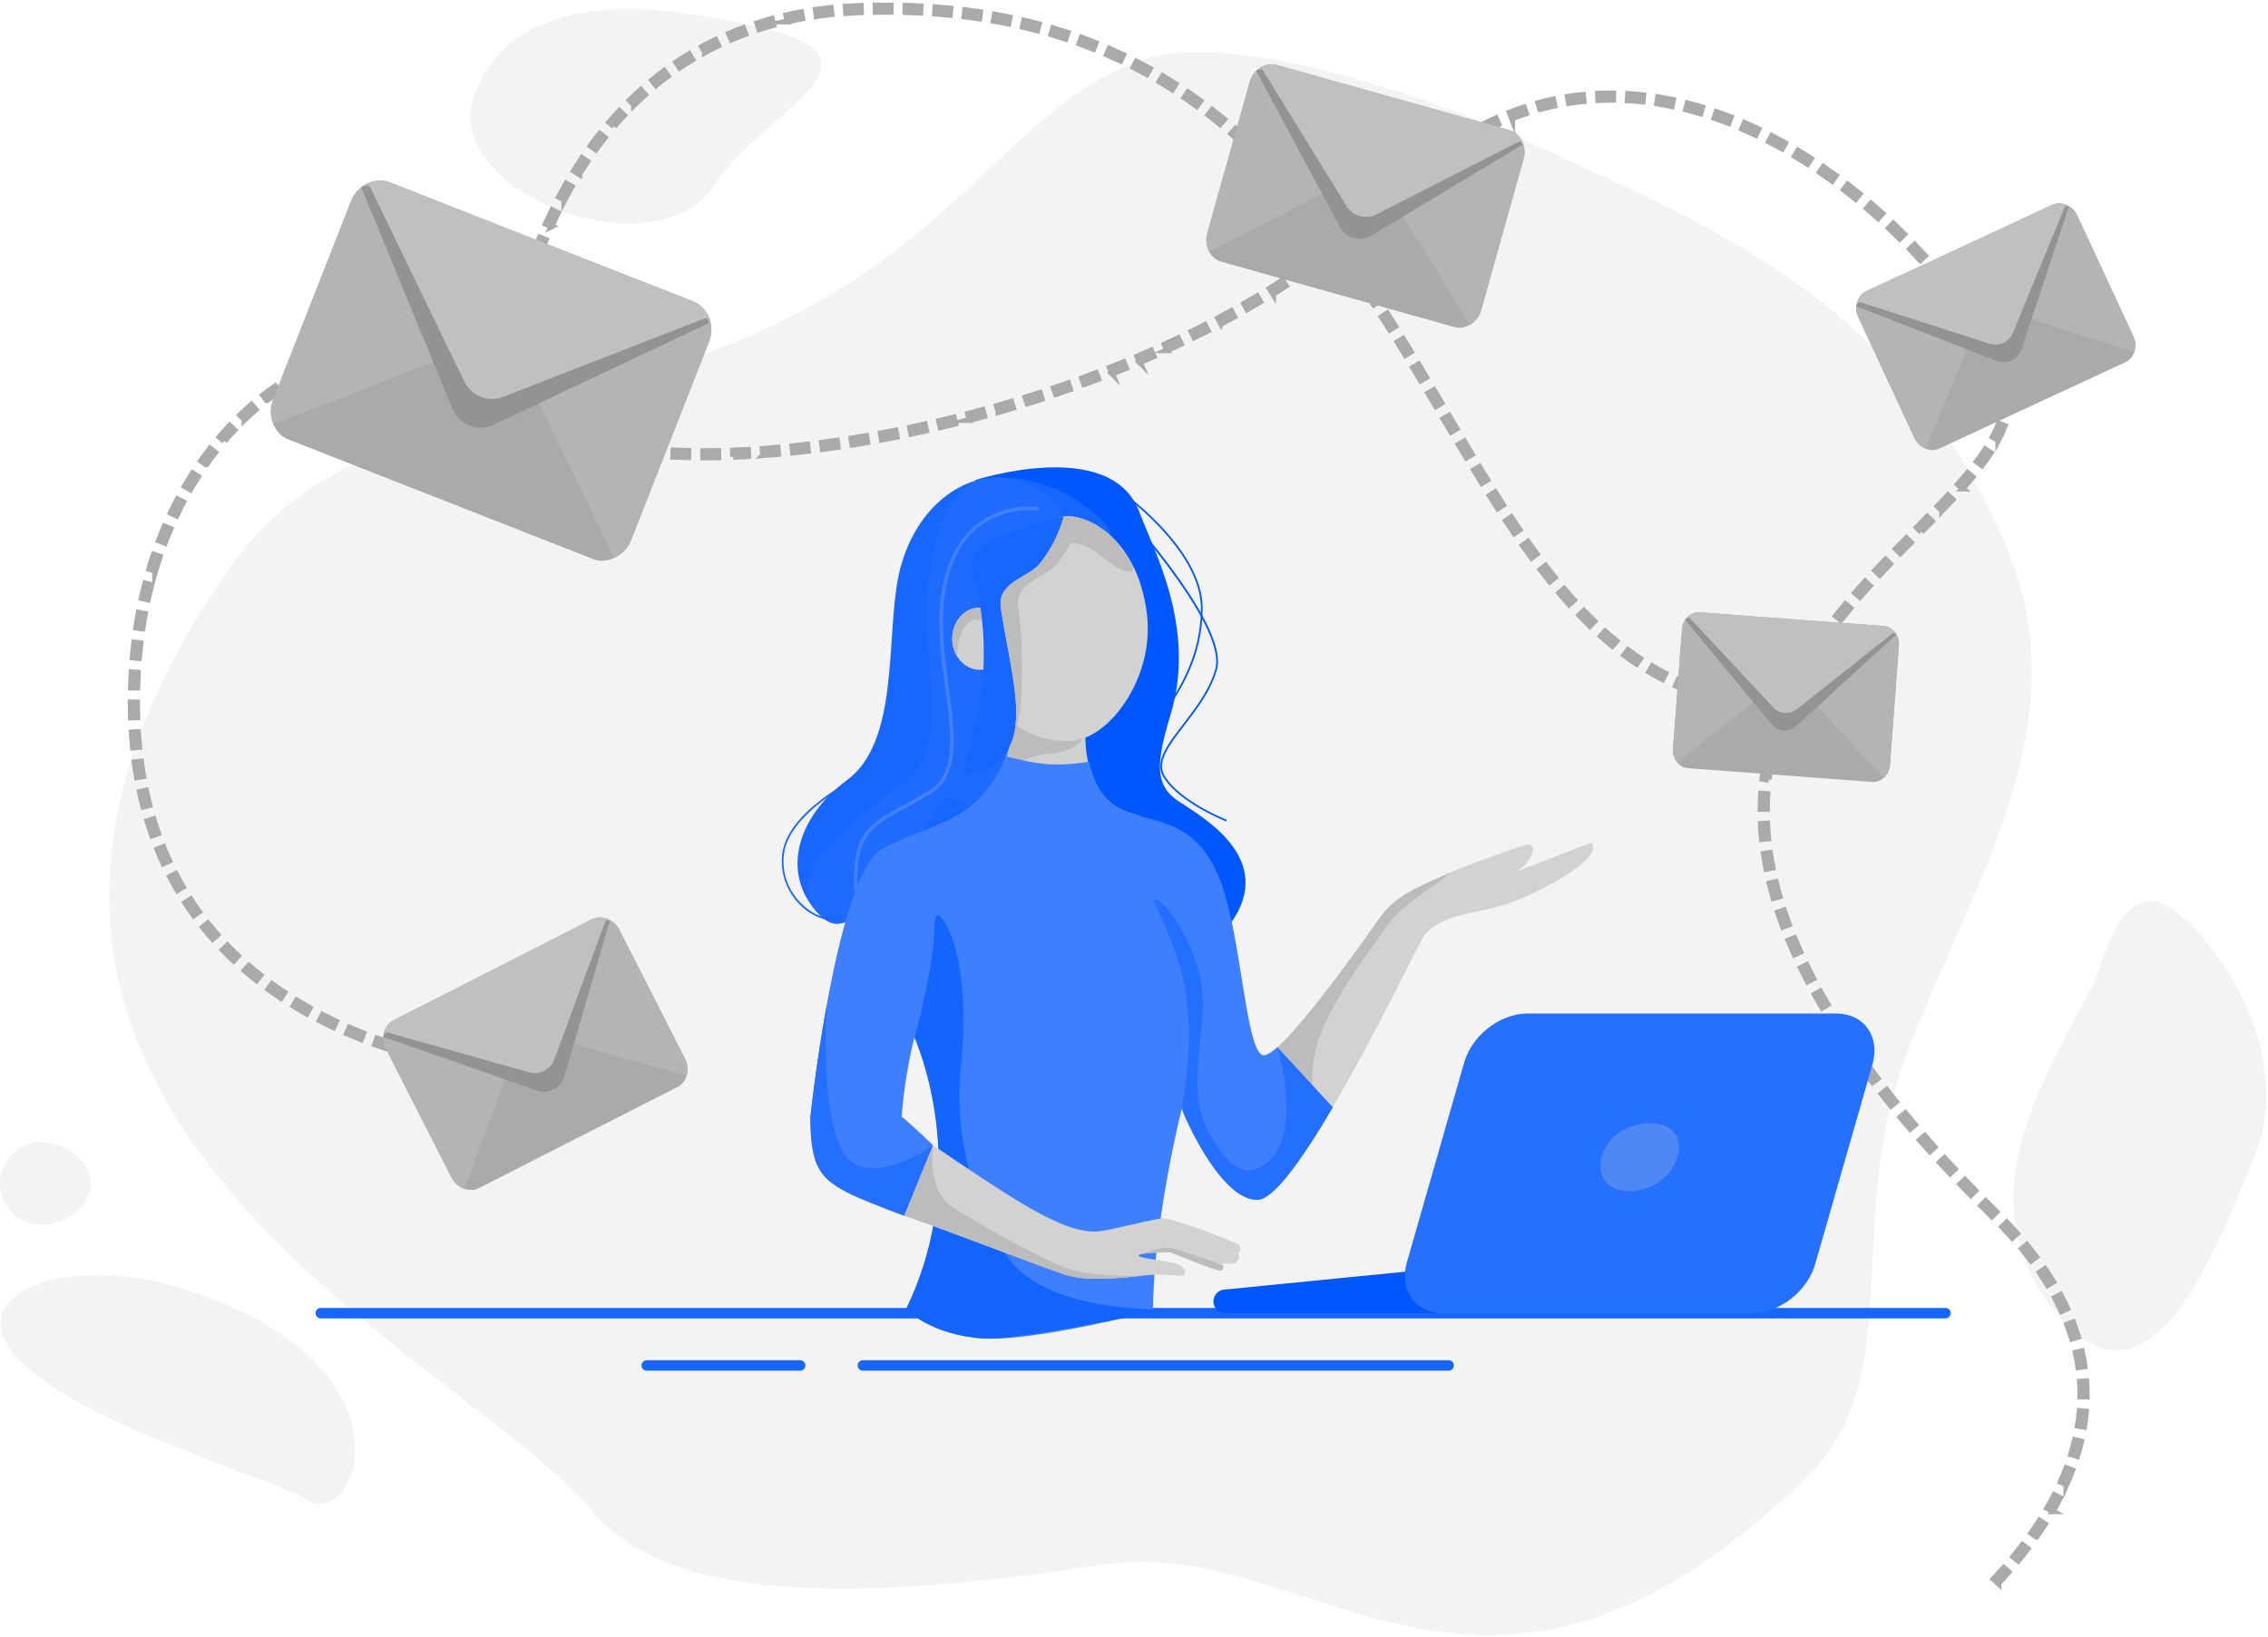
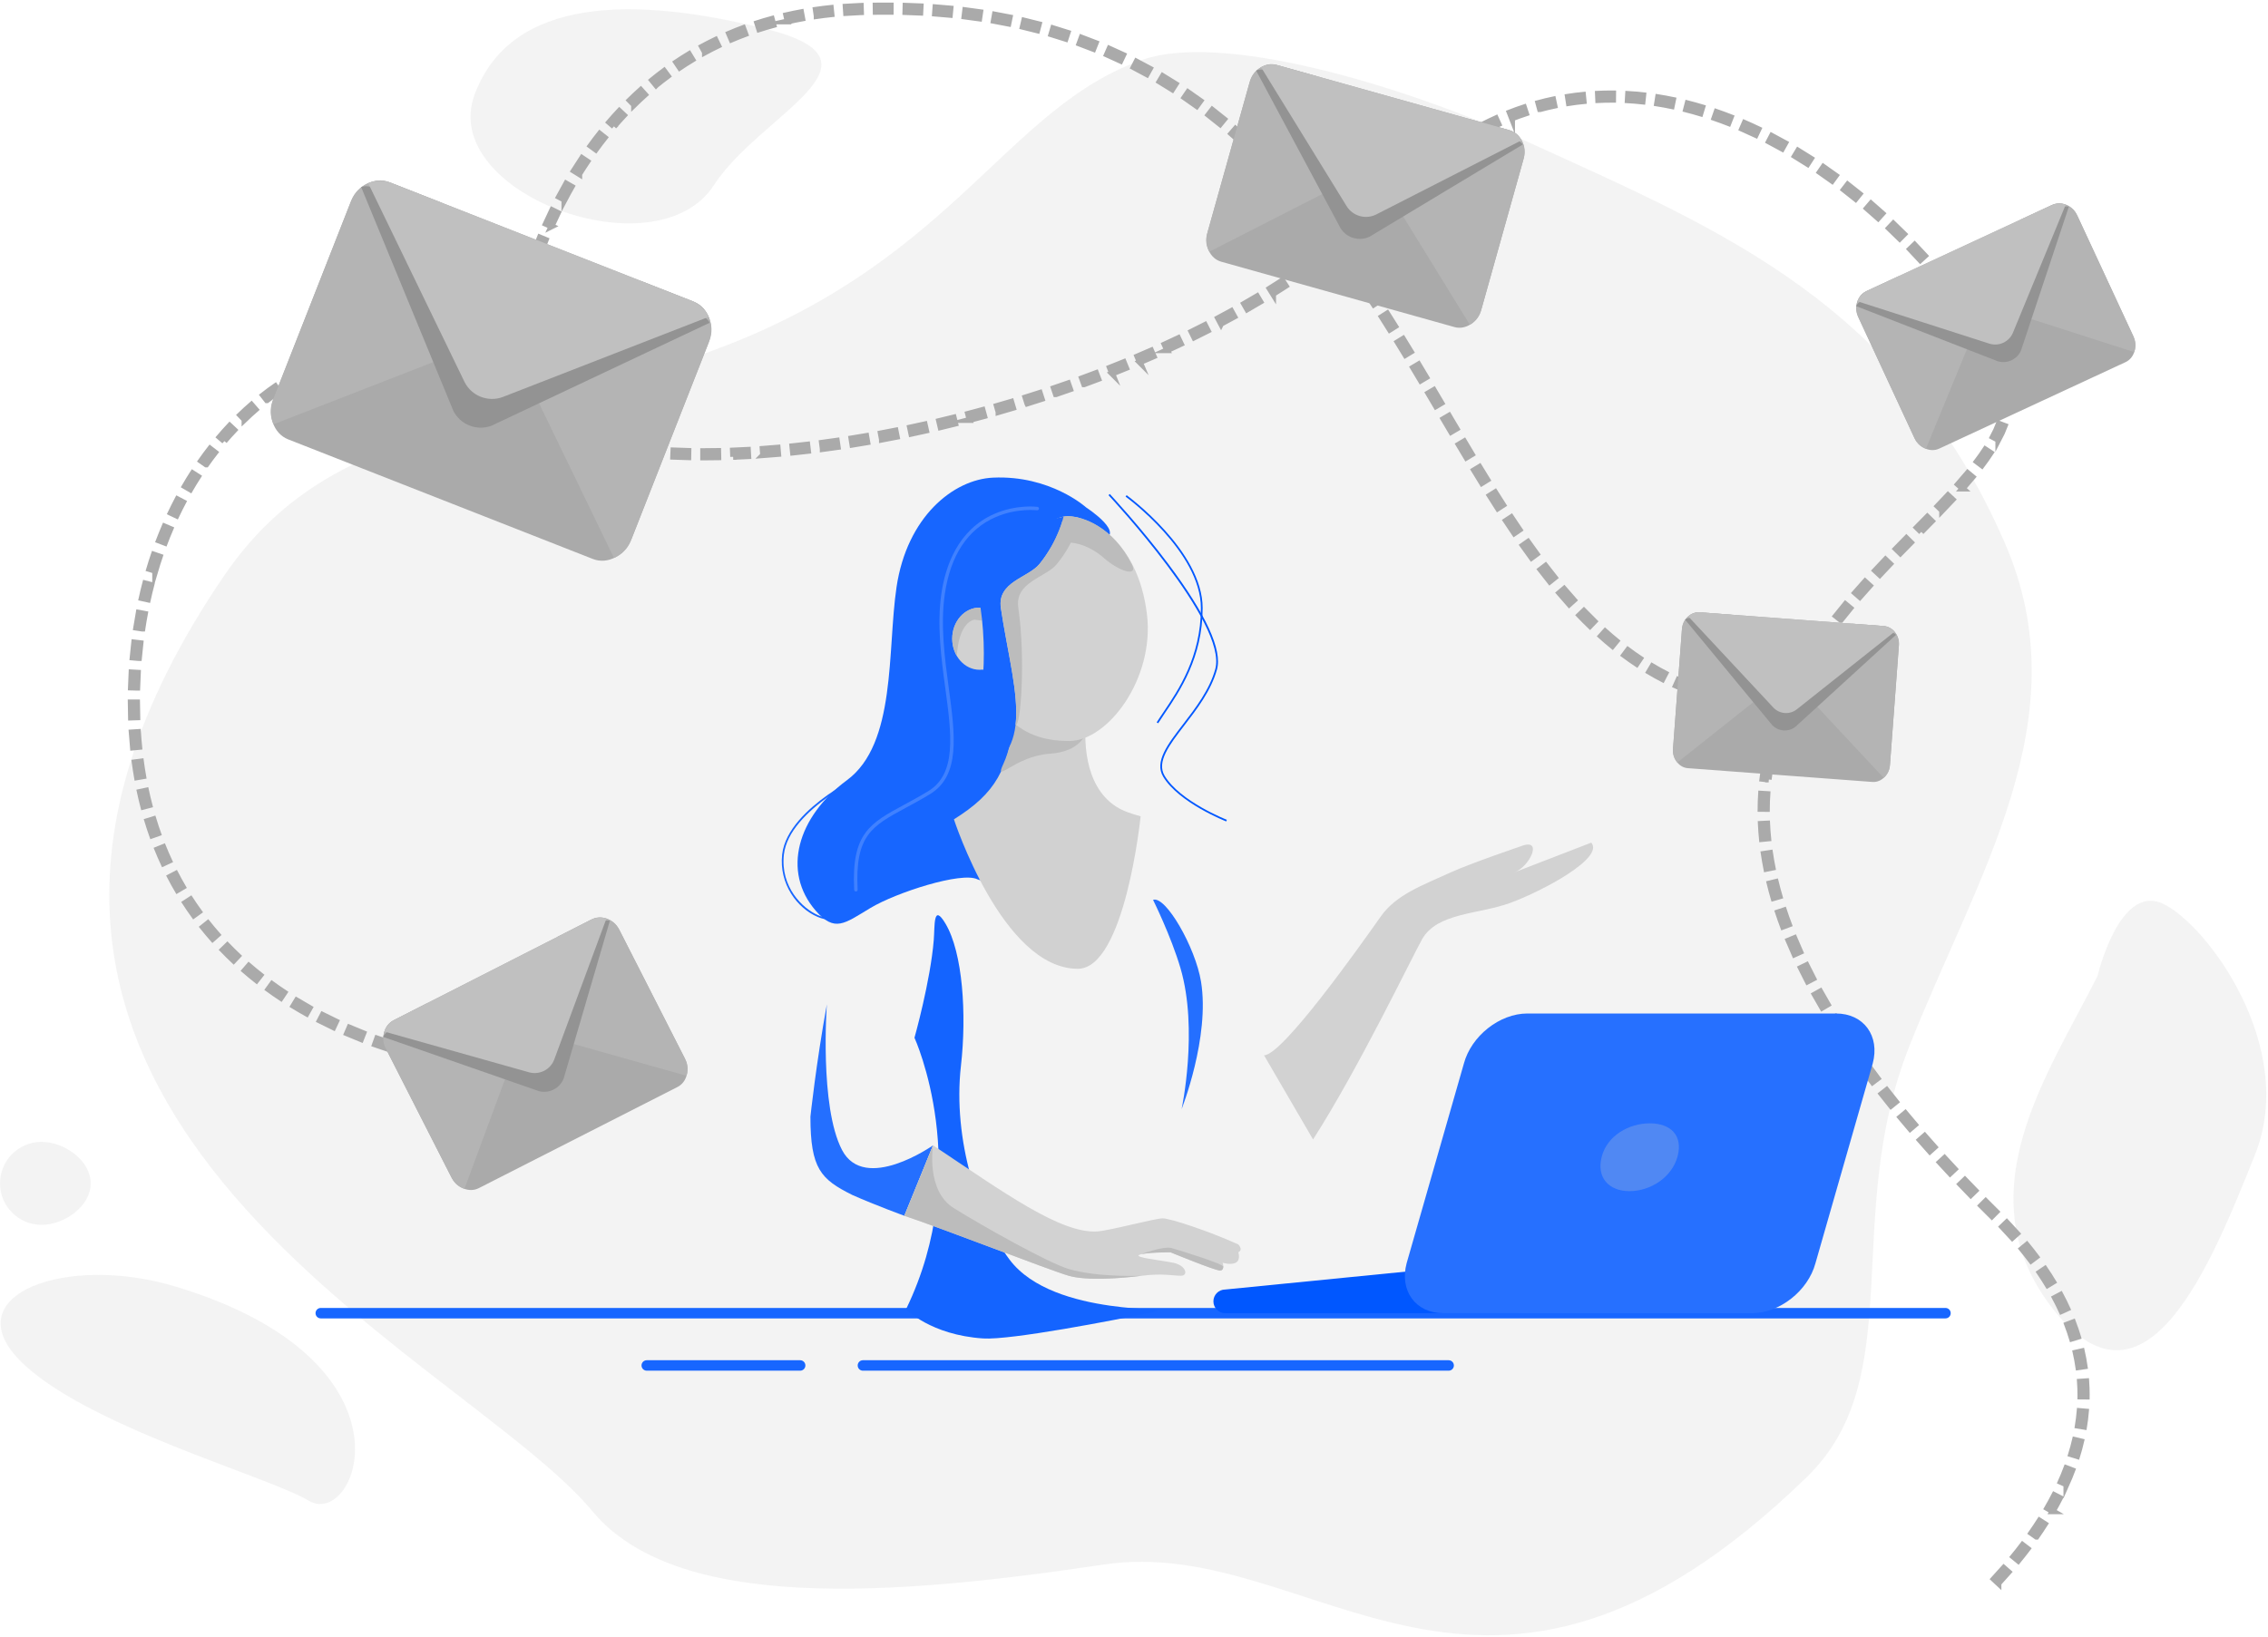
<svg xmlns="http://www.w3.org/2000/svg" fill="none" height="296" viewBox="0 0 410 296" width="410">
  <g fill="#d2d2d2">
    <path d="m131.167 62.512c41.627-16.116 51.125-43.3 75.445-51.724 14.049-4.866 45.673 3.955 70.777 15.42 33.849 15.458 66.23 28.785 85.034 71.975 13.863 31.838-5.13 60.198-17.326 91.176s.088 59.7-18.446 77.719c-58.76 57.126-88.815 10.113-127.105 15.839-38.289 5.726-77.278 8.638-92.446-9.637-24.124-29.059-131.908-73.219-66.642-169.085 19.592-28.778 49.083-25.567 90.709-41.683z" opacity=".25" />
    <path d="m379.185 176.476c-8.827 17.657-24.524 39.566-7.847 60.491s28.448-8.502 36.295-28.12c7.847-19.617-8.827-41.853-16.677-45.449-7.847-3.599-11.771 13.078-11.771 13.078z" opacity=".25" />
    <path d="m129.059 33.481c-10.425 16.072-49.88 1.396-43.253-16.394 6.627-17.79 28.952-17.79 52.669-11.859 23.721 5.928-1.046 15.344-9.416 28.252z" opacity=".25" />
    <path d="m31.741 232.65c-19.68-5.95-39.764 1.396-28.252 13.254 11.512 11.859 44.923 21.023 52.323 25.464 8.717 5.231 20.925-25.117-24.07-38.718z" opacity=".25" />
    <path d="m16.394 213.987c0 4.141-4.752 7.5-8.893 7.5-4.141 0-7.5-3.356-7.5-7.5s3.356-7.501 7.5-7.501c4.144 0 8.893 3.36 8.893 7.501z" opacity=".25" />
  </g>
  <g fill="#aaa">
    <path d="m361.26 286.305-.822-.766c.617-.661 1.222-1.333 1.799-1.994l.845.74c-.583.671-1.198 1.352-1.822 2.02zm3.583-4.097-.87-.712c.574-.699 1.135-1.412 1.664-2.108l.895.681c-.539.709-1.106 1.427-1.689 2.139zm3.3-4.339-.92-.646c.516-.741 1.021-1.488 1.49-2.225l.946.605c-.479.753-.99 1.513-1.516 2.266zm2.934-4.592-.974-.561c.451-.781.882-1.569 1.279-2.344l.999.513c-.406.791-.844 1.595-1.304 2.392zm2.486-4.856-1.024-.457c.365-.819.709-1.651 1.018-2.471l1.049.397c-.315.839-.668 1.693-1.043 2.531zm1.932-5.121-1.075-.331c.262-.854.498-1.714.697-2.565l1.093.258c-.205.873-.444 1.762-.715 2.638zm1.248-5.316-1.109-.18c.141-.873.252-1.762.327-2.635l1.119.098c-.076.901-.189 1.815-.337 2.717zm.469-5.455-1.121-.01c0-.11 0-.22.003-.334 0-.772-.026-1.55-.079-2.322l1.122-.076c.053.794.082 1.601.082 2.398-.003.117-.003.23-.007.344zm-1.481-5.307c-.126-.87-.29-1.746-.485-2.613l1.097-.246c.201.892.368 1.8.498 2.698zm-1.163-5.181c-.252-.835-.542-1.683-.86-2.518l1.049-.4c.328.857.624 1.73.886 2.59zm-1.887-4.973c-.363-.797-.76-1.601-1.182-2.389l.993-.526c.431.81.838 1.632 1.21 2.452zm-2.503-4.708c-.453-.747-.939-1.504-1.443-2.247l.93-.631c.517.76 1.011 1.532 1.475 2.295zm-2.996-4.422c-.524-.699-1.081-1.405-1.655-2.102l.867-.712c.583.709 1.15 1.431 1.683 2.143zm-3.398-4.138c-.583-.652-1.194-1.314-1.818-1.966l.81-.778c.633.661 1.254 1.333 1.847 1.998zm-3.706-3.876c-.646-.639-1.285-1.276-1.913-1.909l.798-.791c.627.63 1.263 1.266 1.906 1.903zm-3.813-3.838c-.636-.652-1.264-1.302-1.878-1.948l.813-.775c.614.643 1.238 1.289 1.872 1.938zm-3.737-3.914c-.624-.665-1.236-1.327-1.841-1.986l.829-.759c.599.655 1.21 1.314 1.831 1.976zm-3.656-3.99c-.602-.674-1.207-1.355-1.793-2.026l.844-.741c.587.668 1.185 1.349 1.784 2.017zm-3.564-4.075c-.586-.687-1.173-1.386-1.743-2.07l.863-.719c.568.684 1.151 1.378 1.734 2.061zm-3.457-4.166c-.565-.699-1.132-1.415-1.686-2.121l.885-.693c.548.703 1.113 1.412 1.674 2.108zm-3.338-4.267c-.551-.725-1.093-1.456-1.62-2.171l.908-.662c.52.712 1.062 1.437 1.607 2.159zm-246.87-1.465c-.882-.085-1.793-.189-2.71-.306l.142-1.112c.904.116 1.806.217 2.676.302zm-5.408-.69c-.889-.139-1.793-.29-2.685-.454l.202-1.106c.882.161 1.774.312 2.654.447zm-5.354-.977c-.889-.186-1.78-.385-2.654-.593l.259-1.093c.863.205 1.749.403 2.625.586zm254.43-1.239c-.523-.74-1.043-1.49-1.541-2.228l.93-.63c.495.731 1.012 1.475 1.529 2.212zm-259.722-.019c-.873-.233-1.755-.479-2.619-.734l.318-1.078c.854.252 1.724.498 2.59.725zm-5.215-1.541c-.864-.28-1.73-.58-2.575-.882l.378-1.056c.835.3 1.689.593 2.543.87zm-5.121-1.84c-.848-.334-1.692-.681-2.515-1.037l.444-1.03c.813.349 1.648.693 2.483 1.024zm267.021-1.087c-.498-.766-.987-1.538-1.453-2.291l.955-.593c.463.747.945 1.51 1.44 2.269zm-272.016-1.065c-.826-.388-1.645-.791-2.442-1.201l.514-.999c.785.403 1.595.8 2.408 1.182zm-4.844-2.487c-.794-.444-1.585-.904-2.351-1.371l.583-.958c.756.46 1.535.914 2.316 1.352zm274.004-1.062c-.463-.785-.914-1.579-1.348-2.354l.98-.545c.428.769.876 1.553 1.333 2.332zm-278.652-1.768c-.759-.504-1.513-1.024-2.237-1.55l.659-.911c.715.517 1.456 1.03 2.203 1.525zm276.015-2.975c-.423-.807-.835-1.623-1.223-2.423l1.008-.492c.388.791.795 1.598 1.21 2.395zm-280.427-.217c-.712-.561-1.418-1.144-2.102-1.734l.734-.85c.671.576 1.365 1.15 2.064 1.701zm-4.125-3.558c-.659-.624-1.311-1.267-1.938-1.916l.807-.782c.615.637 1.254 1.267 1.903 1.878zm282.176-1.106c-.376-.832-.738-1.671-1.078-2.493l1.037-.429c.337.813.693 1.642 1.065 2.462zm-285.964-2.814c-.599-.681-1.188-1.384-1.752-2.09l.876-.699c.551.69 1.128 1.38 1.718 2.048zm283.89-2.21c-.318-.854-.624-1.717-.905-2.565l1.066-.353c.277.835.576 1.683.891 2.524zm-287.291-2.048c-.529-.734-1.049-1.491-1.541-2.247l.942-.611c.482.74.99 1.484 1.51 2.202zm285.577-3.114c-.253-.876-.492-1.761-.703-2.631l1.09-.268c.208.854.441 1.724.69 2.584zm-288.545-1.452c-.457-.782-.898-1.582-1.317-2.386l.996-.52c.41.785.845 1.573 1.289 2.338zm287.252-3.839c-.176-.895-.334-1.799-.466-2.685l1.109-.167c.13.867.284 1.752.457 2.632zm-289.77-.992c-.378-.82-.741-1.658-1.084-2.5l1.04-.422c.334.823.69 1.648 1.062 2.452zm288.967-4.397c-.088-.907-.158-1.821-.199-2.719l1.122-.054c.041.879.107 1.774.196 2.663zm-291.016-.646c-.299-.844-.586-1.714-.851-2.584l1.075-.328c.262.854.542 1.708.835 2.537zm291.889-4.796-1.122-.01c.006-.907.038-1.824.094-2.726l1.122.07c-.06.882-.088 1.777-.094 2.666zm-293.477-.41c-.224-.87-.435-1.758-.627-2.647l1.097-.236c.189.873.394 1.749.618 2.603zm293.808-4.907-1.116-.132c.107-.898.243-1.806.4-2.697l1.106.195c-.154.87-.283 1.755-.39 2.634zm-294.955-.406c-.154-.882-.293-1.787-.416-2.685l1.112-.151c.12.885.258 1.774.41 2.644zm295.884-4.837-1.093-.259c.208-.876.441-1.765.699-2.638l1.078.319c-.252.854-.482 1.72-.684 2.578zm-296.618-.549c-.088-.888-.164-1.799-.224-2.707l1.122-.072c.06.895.132 1.793.221 2.669zm298.122-4.566-1.059-.375c.299-.848.627-1.705.977-2.547l1.036.429c-.34.823-.658 1.661-.954 2.493zm-298.475-.854c-.028-.892-.044-1.806-.047-2.714l1.122-.003c.003.898.016 1.8.047 2.679zm300.51-4.081-1.014-.479c.381-.81.791-1.633 1.219-2.443l.993.524c-.419.797-.823 1.604-1.198 2.398zm-299.401-1.318-1.122-.031c.025-.908.063-1.822.114-2.713l1.122.063c-.05.882-.088 1.783-.113 2.681zm301.904-3.425-.971-.567c.451-.769.93-1.551 1.424-2.326l.946.605c-.486.763-.958 1.532-1.399 2.288zm-301.598-1.932-1.119-.098c.079-.904.173-1.812.281-2.703l1.116.132c-.107.879-.199 1.777-.277 2.669zm304.484-2.594-.923-.639c.504-.728 1.037-1.475 1.585-2.216l.904.668c-.542.735-1.068 1.469-1.566 2.187zm-303.848-2.732-1.109-.17c.136-.895.29-1.796.454-2.679l1.103.205c-.164.873-.315 1.762-.448 2.644zm307.044-1.588-.883-.693c.546-.694 1.119-1.403 1.708-2.112l.864.716c-.583.702-1.154 1.405-1.689 2.089zm-306.06-3.681-1.097-.243c.195-.885.41-1.774.637-2.644l1.087.284c-.224.857-.435 1.733-.627 2.603zm309.488-.46-.847-.737c.576-.665 1.181-1.349 1.799-2.03l.835.753c-.614.675-1.213 1.355-1.787 2.014zm3.606-3.999-.823-.766c.589-.633 1.198-1.276 1.859-1.97l.814.776c-.659.69-1.264 1.33-1.85 1.96zm-311.749-.725-1.075-.321c.258-.87.536-1.74.826-2.591l1.062.363c-.284.835-.558 1.692-.813 2.549zm315.474-3.177-.804-.784c.633-.652 1.267-1.295 1.894-1.932l.8.788c-.63.637-1.26 1.28-1.89 1.928zm-313.75-1.893-1.05-.4c.325-.848.668-1.695 1.021-2.524l1.034.441c-.35.813-.687 1.648-1.005 2.483zm317.534-1.96-.8-.788c.64-.649 1.27-1.292 1.894-1.925l.804.785c-.624.636-1.258 1.279-1.898 1.929zm-315.429-2.962-1.015-.482c.388-.816.8-1.635 1.22-2.433l.993.523c-.413.781-.816 1.588-1.198 2.392zm319.211-.908-.81-.778c.675-.7 1.28-1.339 1.853-1.954l.823.766c-.577.618-1.188 1.261-1.866 1.966zm-316.715-3.826-.971-.564c.457-.785.936-1.566 1.421-2.326l.946.605c-.479.744-.949 1.513-1.396 2.285zm320.412-.148-.839-.747c.628-.706 1.217-1.39 1.753-2.033l.863.719c-.542.652-1.141 1.346-1.777 2.061zm3.473-4.198-.899-.677c.561-.744 1.078-1.475 1.535-2.175l.939.615c-.469.722-.999 1.472-1.575 2.237zm-320.998-.158-.917-.646c.523-.744 1.071-1.481 1.62-2.19l.889.687c-.542.697-1.075 1.421-1.591 2.149zm89.931-1.267h-.079v-1.122h.079c.857 0 1.736-.009 2.613-.025l.022 1.122c-.886.016-1.772.025-2.635.025zm-2.792-.032c-.914-.019-1.825-.05-2.713-.091l.05-1.122c.879.041 1.78.069 2.685.091zm8.134-.072-.045-1.122c.886-.035 1.79-.076 2.689-.126l.063 1.122c-.902.047-1.812.091-2.707.126zm-13.558-.176c-.914-.066-1.824-.142-2.707-.23l.111-1.119c.869.085 1.771.164 2.675.227zm18.972-.126-.082-1.122c.885-.063 1.79-.136 2.685-.214l.097 1.119c-.898.082-1.805.154-2.7.217zm-24.376-.413c-.914-.12-1.819-.255-2.692-.4l.186-1.109c.858.142 1.749.274 2.651.394zm29.777-.063-.116-1.119c.885-.091 1.783-.192 2.678-.296l.133 1.116c-.898.107-1.806.208-2.695.299zm5.38-.637-.148-1.112c.879-.117 1.774-.243 2.669-.372l.164 1.113c-.899.129-1.8.255-2.685.372zm-40.527-.199c-.908-.189-1.803-.397-2.657-.615l.281-1.087c.838.214 1.714.419 2.606.602zm45.887-.586-.176-1.109c.876-.139 1.771-.29 2.656-.441l.193 1.106c-.889.154-1.79.302-2.673.444zm-113.548-.652-.854-.728c.589-.693 1.204-1.374 1.818-2.03l.819.769c-.605.64-1.207 1.311-1.784 1.988zm62.379-.126c-.892-.28-1.762-.586-2.584-.904l.406-1.046c.798.309 1.645.605 2.515.879zm258.323-.091-.993-.526c.432-.81.798-1.614 1.091-2.382l1.049.397c-.309.813-.696 1.661-1.147 2.512zm-201.815-.053-.205-1.103c.873-.164 1.765-.334 2.647-.51l.221 1.103c-.889.176-1.784.347-2.663.511zm5.313-1.056-.233-1.1c.873-.186 1.758-.378 2.634-.574l.246 1.097c-.879.199-1.768.391-2.647.577zm-66.92-.791c-.854-.41-1.667-.848-2.423-1.305l.58-.961c.725.438 1.51.86 2.329 1.254zm72.205-.394-.259-1.093c.864-.205 1.746-.419 2.619-.637l.271 1.09c-.876.221-1.761.435-2.631.64zm5.256-1.308-.283-1.087c.866-.227 1.742-.46 2.603-.697l.296 1.084c-.864.236-1.746.473-2.616.7zm-131.082-.072-.778-.81c.655-.633 1.333-1.251 2.014-1.844l.737.848c-.665.58-1.33 1.188-1.973 1.806zm48.916-1.093c-.753-.589-1.446-1.216-2.061-1.863l.813-.772c.577.608 1.229 1.198 1.938 1.752zm87.391-.265-.309-1.081c.861-.246 1.734-.501 2.588-.756l.321 1.075c-.86.258-1.736.514-2.6.763zm182.658-.145-1.103-.217c.161-.819.243-1.636.243-2.43v-.129l1.122-.016v.145c.003.867-.088 1.755-.262 2.647zm-177.461-1.409-.334-1.071c.86-.268 1.727-.545 2.575-.819l.346 1.068c-.854.274-1.724.551-2.587.823zm-137.47-.589-.69-.885c.719-.561 1.459-1.106 2.2-1.62l.64.923c-.725.501-1.446 1.034-2.149 1.582zm142.632-1.09-.359-1.065c.854-.29 1.711-.586 2.549-.879l.372 1.059c-.845.299-1.705.596-2.562.885zm-101.614-.369c-.615-.637-1.264-1.238-1.932-1.796l.719-.864c.7.583 1.38 1.216 2.02 1.878zm106.725-1.431-.384-1.056c.841-.309 1.689-.624 2.524-.942l.401 1.049c-.842.322-1.693.64-2.541.949zm-143.363-.151-.586-.958c.778-.479 1.579-.933 2.373-1.358l.529.993c-.778.413-1.557.857-2.316 1.324zm309.379-.29c-.192-.813-.476-1.636-.848-2.442l1.021-.47c.4.873.712 1.768.92 2.654zm-160.951-1.481-.413-1.046c.835-.328 1.673-.665 2.496-1.002l.425 1.04c-.825.34-1.67.677-2.508 1.008zm-115.836-.016c-.731-.482-1.497-.926-2.279-1.324l.507-1.002c.819.416 1.623.882 2.389 1.387zm-27.887-.715-.463-1.024c.835-.378 1.686-.731 2.527-1.046l.394 1.053c-.819.309-1.648.649-2.458 1.018zm148.727-1.317-.438-1.034c.823-.35 1.655-.709 2.468-1.065l.453 1.027c-.819.359-1.654.722-2.483 1.071zm-125.532-.35c-.816-.306-1.664-.57-2.518-.785l.277-1.087c.895.227 1.781.504 2.635.823zm-18.215-.199-.318-1.078c.882-.262 1.774-.492 2.657-.681l.236 1.097c-.854.186-1.721.41-2.575.662zm297.592-.697c-.438-.759-.901-1.535-1.377-2.304l.955-.593c.482.778.951 1.566 1.396 2.335zm-284.486-.403c-.86-.126-1.746-.211-2.631-.252l.051-1.122c.923.044 1.847.129 2.742.262zm-7.919-.016-.148-1.112c.914-.123 1.834-.205 2.735-.246l.05 1.122c-.867.041-1.755.12-2.638.236zm143.505-.514-.467-1.021c.817-.372 1.639-.756 2.443-1.138l.482 1.015c-.81.384-1.636.769-2.458 1.144zm4.897-2.319-.495-1.008c.804-.394 1.614-.8 2.408-1.207l.51.999c-.8.41-1.613.819-2.423 1.216zm141.176-1.314c-.488-.738-.996-1.481-1.513-2.219l.921-.646c.523.744 1.04 1.5 1.531 2.244zm-136.348-1.15-.526-.993c.794-.422 1.591-.851 2.37-1.28l.542.983c-.785.432-1.586.864-2.386 1.289zm4.746-2.616-.558-.974c.779-.448 1.56-.904 2.326-1.358l.573.964c-.769.457-1.556.917-2.341 1.368zm128.514-.63c-.53-.709-1.078-1.428-1.633-2.137l.883-.693c.561.715 1.115 1.44 1.648 2.159zm-123.856-2.146-.593-.955c.766-.476 1.532-.958 2.272-1.44l.609.942c-.744.488-1.516.977-2.288 1.453zm120.537-2.08c-.567-.687-1.153-1.377-1.739-2.051l.848-.737c.592.681 1.181 1.377 1.755 2.07zm-115.98-.863-.628-.93c.747-.504 1.491-1.018 2.216-1.525l.646.917c-.731.514-1.484 1.03-2.234 1.538zm4.434-3.123-.665-.904c.724-.536 1.446-1.078 2.146-1.62l.687.889c-.709.545-1.437 1.097-2.168 1.635zm108.02-.072c-.602-.659-1.22-1.317-1.837-1.963l.81-.778c.624.652 1.248 1.317 1.856 1.982zm-103.725-3.246-.706-.873c.7-.567 1.396-1.144 2.067-1.718l.728.854c-.68.58-1.383 1.163-2.089 1.736zm100.006-.633c-.633-.63-1.282-1.257-1.928-1.872l.772-.816c.655.618 1.311 1.254 1.947 1.891zm-95.875-2.89-.75-.835c.669-.602 1.333-1.213 1.973-1.821l.772.813c-.649.618-1.32 1.235-1.995 1.843zm91.971-.807c-.659-.596-1.336-1.188-2.014-1.771l.731-.854c.684.586 1.371 1.188 2.036 1.79zm-88.031-2.934-.798-.791c.142-.145.284-.287.426-.432.495-.504.996-1.002 1.494-1.484l.781.807c-.491.476-.986.967-1.472 1.465-.145.142-.289.29-.431.435zm83.956-.555c-.693-.564-1.402-1.125-2.105-1.667l.684-.889c.712.548 1.427 1.116 2.127 1.683zm-80.099-3.177-.753-.835c.677-.611 1.368-1.21 2.055-1.784l.718.864c-.674.564-1.352 1.153-2.02 1.755zm75.845-.098c-.722-.526-1.46-1.046-2.194-1.55l.637-.926c.744.51 1.49 1.037 2.218 1.569zm-4.431-3.041c-.753-.485-1.522-.964-2.279-1.421l.58-.961c.769.463 1.544.949 2.307 1.44zm-67.301-.293-.684-.889c.721-.555 1.459-1.1 2.193-1.617l.646.917c-.722.507-1.446 1.04-2.155 1.588zm62.7-2.48c-.785-.441-1.579-.87-2.364-1.276l.517-.996c.794.413 1.601.848 2.395 1.295zm-58.326-.599-.605-.945c.769-.492 1.55-.968 2.329-1.415l.56.974c-.762.438-1.531.904-2.284 1.387zm53.558-1.875c-.81-.384-1.633-.759-2.446-1.112l.448-1.03c.825.359 1.66.737 2.48 1.128zm-48.929-.791-.514-.999c.81-.416 1.636-.813 2.459-1.185l.463 1.024c-.804.362-1.614.75-2.408 1.16zm44-1.343c-.835-.325-1.68-.636-2.518-.926l.369-1.062c.85.293 1.711.611 2.559.942zm-39.131-.854-.407-1.046c.848-.331 1.712-.643 2.569-.923l.353 1.065c-.838.277-1.686.583-2.515.904zm34.06-.898c-.86-.259-1.727-.498-2.581-.715l.278-1.087c.869.221 1.755.466 2.628.728zm-28.993-.772-.293-1.084c.873-.236 1.768-.454 2.654-.64l.233 1.1c-.863.183-1.736.391-2.594.624zm23.803-.545c-.873-.18-1.759-.344-2.631-.482l.176-1.109c.889.142 1.79.306 2.682.492zm-18.581-.564-.173-1.109c.895-.139 1.806-.255 2.707-.347l.113 1.119c-.885.085-1.774.199-2.647.337zm13.305-.271c-.885-.098-1.777-.173-2.659-.224l.066-1.122c.898.054 1.812.129 2.713.23zm-7.998-.262-.05-1.122c.791-.038 1.601-.057 2.398-.054h.331l-.01 1.122c-.122 0-.242 0-.365 0-.769 0-1.544.016-2.304.054z" stroke="#aaa" stroke-miterlimit="10" stroke-width="1.081" />
    <path d="m310.519 126.596c-.825-.208-1.654-.438-2.464-.69l.334-1.072c.788.246 1.595.473 2.401.674zm-5.039-1.579c-.844-.318-1.689-.668-2.514-1.037l.46-1.024c.806.359 1.632.703 2.455 1.011zm-4.963-2.219c-.794-.413-1.595-.857-2.376-1.32l.573-.968c.763.454 1.545.886 2.323 1.289zm-4.667-2.764c-.744-.494-1.491-1.024-2.225-1.566l.671-.901c.719.533 1.45 1.049 2.178 1.535zm-4.368-3.239c-.69-.564-1.384-1.157-2.064-1.765l.75-.838c.668.595 1.349 1.178 2.026 1.733zm-4.05-3.615c-.636-.614-1.279-1.26-1.916-1.922l.81-.779c.627.653 1.261 1.289 1.885 1.894zm-3.759-3.908c-.593-.658-1.192-1.345-1.784-2.042l.857-.724c.583.69 1.176 1.367 1.762 2.016zm-3.508-4.131c-.551-.684-1.112-1.402-1.67-2.13l.892-.684c.551.721 1.109 1.431 1.654 2.111zm-3.293-4.299c-.52-.709-1.053-1.449-1.579-2.196l.917-.646c.523.744 1.05 1.478 1.566 2.181zm-3.117-4.421c-.494-.725-.999-1.481-1.506-2.247l.936-.618c.501.759 1.005 1.513 1.497 2.234zm-2.981-4.51c-.485-.753-.967-1.516-1.45-2.282l.952-.599c.479.763.961 1.519 1.443 2.272zm-2.877-4.576c-.47-.763-.939-1.532-1.409-2.304l.961-.583c.467.769.936 1.535 1.406 2.297zm-2.805-4.614c-.46-.769-.923-1.541-1.383-2.316l.964-.574c.46.775.92 1.547 1.38 2.313zm-2.761-4.639c-.456-.772-.913-1.547-1.37-2.323l.967-.57c.457.775.914 1.55 1.371 2.323zm-2.741-4.645c-.457-.772-.914-1.547-1.371-2.323l.967-.57c.46.775.917 1.55 1.371 2.323zm-168.19-1.563-1.116-.132c.107-.895.224-1.799.35-2.688l1.112.158c-.126.882-.243 1.777-.347 2.663zm165.445-3.079c-.457-.772-.92-1.541-1.384-2.313l.965-.577c.463.772.923 1.544 1.383 2.316zm-164.695-2.237-1.106-.183c.148-.892.306-1.79.469-2.669l1.103.208c-.164.873-.318 1.762-.466 2.644zm161.922-2.382c-.467-.766-.933-1.532-1.403-2.297l.958-.589c.473.769.943 1.535 1.409 2.304zm-160.926-2.89-1.1-.233c.189-.882.388-1.771.596-2.644l1.094.258c-.205.863-.403 1.746-.589 2.619zm158.105-1.699c-.476-.759-.955-1.519-1.437-2.279l.949-.602c.485.759.964 1.522 1.44 2.285zm-156.864-3.514-1.087-.287c.23-.87.473-1.749.722-2.606l1.078.315c-.246.848-.485 1.714-.712 2.578zm153.971-1.027c-.491-.753-.983-1.506-1.484-2.256l.936-.621c.501.753.996 1.51 1.49 2.266zm-152.477-4.116-1.071-.34c.274-.86.564-1.724.857-2.568l1.059.369c-.287.838-.574 1.692-.845 2.54zm149.487-.378c-.514-.753-1.028-1.497-1.532-2.219l.92-.646c.508.725 1.024 1.475 1.541 2.228zm-3.092-4.412c-.536-.741-1.071-1.472-1.591-2.171l.901-.671c.526.706 1.065 1.44 1.604 2.184zm-144.627-.265-1.049-.4c.321-.845.659-1.692.999-2.521l1.037.429c-.337.819-.668 1.658-.986 2.493zm141.409-4.05c-.551-.712-1.109-1.424-1.66-2.115l.876-.703c.554.696 1.119 1.412 1.673 2.13zm-139.361-.901-1.024-.46c.372-.826.759-1.655 1.15-2.458l1.008.492c-.384.794-.766 1.61-1.135 2.427zm136.001-3.293c-.577-.693-1.163-1.383-1.736-2.048l.851-.734c.579.671 1.169 1.365 1.752 2.067zm-133.654-1.522-.992-.523c.422-.8.863-1.601 1.307-2.379l.974.558c-.438.766-.873 1.554-1.289 2.345zm130.14-2.54c-.602-.668-1.216-1.333-1.821-1.973l.816-.772c.611.646 1.229 1.317 1.837 1.992zm-127.48-2.108-.955-.593c.479-.772.974-1.538 1.472-2.282l.933.627c-.492.731-.98 1.488-1.45 2.247zm123.793-1.796c-.63-.637-1.273-1.27-1.913-1.885l.779-.81c.646.621 1.295 1.261 1.931 1.907zm-120.812-2.641-.907-.662c.532-.731 1.084-1.459 1.642-2.165l.882.697c-.548.693-1.09 1.409-1.617 2.13zm116.939-1.081c-.665-.605-1.339-1.207-2.007-1.787l.734-.848c.677.586 1.358 1.194 2.029 1.806zm-113.627-3.11-.85-.731c.589-.687 1.2-1.368 1.812-2.02l.819.766c-.602.643-1.201 1.311-1.781 1.985zm109.571-.403c-.69-.564-1.396-1.125-2.095-1.667l.687-.889c.709.548 1.421 1.116 2.12 1.686zm-4.235-3.274c-.722-.523-1.456-1.043-2.187-1.541l.633-.927c.741.504 1.484 1.03 2.216 1.56zm-101.696-.214-.788-.8c.646-.633 1.315-1.26 1.983-1.859l.75.835c-.656.589-1.311 1.204-1.945 1.825zm97.274-2.802c-.75-.479-1.516-.952-2.275-1.405l.574-.964c.769.46 1.547.939 2.306 1.424zm-93.303-.759-.712-.87c.699-.574 1.421-1.135 2.146-1.673l.668.901c-.706.529-1.415 1.081-2.102 1.642zm88.705-1.976c-.778-.432-1.572-.854-2.36-1.261l.514-.999c.797.41 1.601.838 2.392 1.276zm-84.422-1.204-.627-.933c.75-.504 1.522-.996 2.294-1.462l.583.961c-.76.46-1.516.942-2.25 1.434zm79.667-1.242c-.8-.378-1.62-.753-2.433-1.109l.451-1.031c.825.359 1.654.737 2.467 1.122zm-75.107-1.516-.536-.986c.791-.429 1.607-.845 2.42-1.238l.489 1.012c-.797.384-1.595.791-2.373 1.213zm70.203-.621c-.819-.328-1.66-.649-2.499-.955l.385-1.056c.848.309 1.698.633 2.53.967zm-65.4-1.695-.442-1.034c.826-.353 1.677-.69 2.525-1.005l.39 1.053c-.828.309-1.664.643-2.473.986zm60.377-.136c-.838-.277-1.699-.545-2.553-.8l.319-1.078c.863.255 1.733.529 2.584.81zm-5.13-1.522c-.854-.227-1.727-.444-2.597-.646l.255-1.094c.879.205 1.762.425 2.628.655zm-50.249-.202-.344-1.068c.854-.274 1.73-.536 2.606-.772l.297 1.084c-.861.233-1.721.488-2.559.756zm45.039-1.018c-.869-.176-1.752-.347-2.628-.501l.195-1.106c.886.158 1.781.328 2.66.507zm-39.893-.388-.249-1.094c.873-.199 1.768-.381 2.66-.548l.205 1.103c-.88.161-1.759.344-2.616.539zm34.621-.542c-.873-.129-1.765-.252-2.653-.359l.135-1.116c.898.11 1.8.233 2.682.366zm-29.371-.429-.161-1.112c.886-.126 1.794-.239 2.695-.334l.116 1.116c-.885.095-1.777.205-2.65.331zm24.058-.224c-.879-.085-1.778-.164-2.669-.227l.082-1.119c.901.066 1.808.145 2.694.23zm-18.741-.334-.076-1.122c.841-.057 1.698-.101 2.552-.132l.158-.006.038 1.122-.158.006c-.841.032-1.689.076-2.514.132zm13.396-.06c-.885-.044-1.787-.079-2.679-.104l.032-1.122c.901.025 1.809.06 2.704.104zm-8.042-.139-.016-1.122c.911-.013 1.812-.016 2.707-.009l-.006 1.122c-.886-.009-1.781-.006-2.685.009z" stroke="#aaa" stroke-miterlimit="10" stroke-width="1.081" />
    <path d="m107.2 101.088-55.111-21.637c-2.641-1.037-3.82-4.393-2.616-7.456l13.888-35.374c1.204-3.063 4.349-4.724 6.99-3.687l55.112 21.637c2.641 1.037 3.819 4.393 2.615 7.456l-13.888 35.374c-1.2 3.066-4.345 4.724-6.99 3.687z" />
  </g>
  <path d="m110.995 100.892c1.343-.558 2.468-1.635 3.038-3.088l14.207-36.181c1.115-2.842-.3-6.082-3.149-7.201l-9.151-3.593-24.565 9.565z" fill="#b4b4b4" />
  <path d="m79.882 36.671-9.152-3.593c-2.849-1.119-6.092.293-7.207 3.136l-14.207 36.181c-.57 1.453-.479 3.006.126 4.33l41.932-16.327z" fill="#b4b4b4" />
  <path d="m88.803 77.005 39.487-18.637c-.58-1.267-2.483-1.667-3.876-2.212l-54.362-21.344c-1.393-.548-3.473-1.516-4.762-.98l16.674 40.486c1.276 2.486 4.207 3.637 6.838 2.688z" fill="#939393" />
  <path d="m90.842 71.808 37.265-14.512c-.58-1.267-1.623-2.326-3.016-2.874l-54.361-21.344c-1.393-.548-2.877-.482-4.166.053l17.437 35.989c1.283 2.486 4.21 3.637 6.842 2.688z" fill="#c0c0c0" />
  <path d="m338.503 141.401-33.395-2.493c-1.601-.12-2.799-1.736-2.66-3.593l1.601-21.435c.139-1.857 1.563-3.278 3.164-3.158l33.395 2.493c1.601.119 2.799 1.736 2.66 3.592l-1.601 21.436c-.142 1.853-1.563 3.277-3.164 3.158z" fill="#aaa" />
  <path d="m340.521 140.66c.633-.526 1.062-1.295 1.125-2.174l1.635-21.924c.13-1.724-1.178-3.237-2.902-3.366l-5.546-.413-11.68 9.272z" fill="#b4b4b4" />
  <path d="m312.981 111.15-5.547-.413c-1.727-.129-3.243 1.176-3.372 2.9l-1.635 21.924c-.066.879.242 1.705.791 2.319l19.935-15.826z" fill="#b4b4b4" />
  <path d="m324.537 131.455 18.228-16.665c-.524-.589-1.62-.485-2.465-.548l-32.941-2.458c-.845-.063-2.131-.24-2.736.265l15.77 19.094c1.106 1.134 2.883 1.267 4.144.312z" fill="#939393" />
  <path d="m324.773 128.307 17.717-14.065c-.526-.589-1.266-.986-2.111-1.049l-32.942-2.458c-.844-.063-1.635.22-2.243.725l15.432 16.538c1.109 1.131 2.884 1.264 4.147.309z" fill="#c0c0c0" />
  <path d="m122.483 196.557-35.936 18.3c-1.724.876-3.964-.041-4.982-2.039l-11.745-23.068c-1.018-1.998-.441-4.352 1.283-5.228l35.935-18.301c1.724-.876 3.964.041 4.982 2.039l11.745 23.069c1.018 1.998.442 4.352-1.282 5.228z" fill="#aaa" />
  <path d="m124.099 194.533c.321-.936.28-1.998-.199-2.943l-12.013-23.592c-.945-1.853-3.236-2.596-5.093-1.651l-5.965 3.038-6.23 16.841z" fill="#b4b4b4" />
  <path d="m77.313 181.361-5.966 3.038c-1.856.945-2.603 3.236-1.661 5.089l12.013 23.592c.482.945 1.314 1.601 2.263 1.894l10.636-28.747z" fill="#b4b4b4" />
  <path d="m101.894 195.044 8.354-28.542c-.907-.277-1.969.514-2.88.974l-35.447 18.051c-.908.463-2.341 1.084-2.65 1.982l28.164 9.807c1.847.473 3.756-.501 4.459-2.272z" fill="#939393" />
  <path d="m100.17 191.656 9.451-25.548c-.907-.277-1.919-.224-2.827.236l-35.446 18.052c-.908.463-1.547 1.248-1.856 2.146l26.22 7.383c1.844.473 3.753-.497 4.459-2.269z" fill="#c0c0c0" />
  <path d="m384.256 65.48-33.71 15.65c-1.617.75-3.649-.17-4.519-2.045l-10.044-21.637c-.869-1.875-.261-4.021 1.355-4.771l33.711-15.65c1.617-.75 3.649.17 4.519 2.045l10.047 21.637c.866 1.872.255 4.021-1.359 4.771z" fill="#aaa" />
  <path d="m385.809 63.672c.328-.851.328-1.831-.085-2.716l-10.273-22.129c-.807-1.74-2.893-2.499-4.636-1.692l-5.597 2.6-6.303 15.3z" fill="#b4b4b4" />
  <path d="m343.162 49.969-5.597 2.6c-1.743.81-2.506 2.893-1.699 4.633l10.274 22.129c.413.889 1.156 1.519 2.02 1.818l10.755-26.119z" fill="#b4b4b4" />
  <path d="m365.344 63.397 8.651-26.009c-.826-.287-1.831.407-2.685.8l-33.25 15.435c-.851.397-2.194.92-2.509 1.736l25.611 9.974c1.68.501 3.473-.331 4.182-1.938z" fill="#939393" />
  <path d="m363.869 60.221 9.562-23.213c-.826-.287-1.762-.271-2.613.123l-33.25 15.435c-.851.397-1.465 1.1-1.781 1.916l23.901 7.677c1.679.498 3.472-.334 4.181-1.938z" fill="#c0c0c0" />
  <path d="m262.937 59.146-42.169-11.821c-2.02-.567-3.136-2.95-2.48-5.294l7.589-27.067c.658-2.345 2.848-3.8 4.868-3.233l42.169 11.821c2.02.567 3.136 2.95 2.48 5.294l-7.588 27.067c-.656 2.345-2.846 3.8-4.869 3.233z" fill="#aaa" />
  <path d="m265.716 58.721c.946-.51 1.696-1.387 2.004-2.499l7.762-27.682c.612-2.175-.674-4.456-2.852-5.064l-7.002-1.963-17.367 8.868z" fill="#b4b4b4" />
  <path d="m238.037 13.777-7.002-1.963c-2.178-.611-4.459.668-5.071 2.843l-7.761 27.682c-.312 1.109-.13 2.247.415 3.177l29.643-15.136z" fill="#b4b4b4" />
  <path d="m247.605 42.794 27.672-16.655c-.52-.892-1.95-1.04-3.019-1.339l-41.595-11.66c-1.065-.299-2.669-.857-3.577-.366l15.285 28.555c1.128 1.73 3.368 2.36 5.234 1.465z" fill="#939393" />
  <path d="m248.717 38.817 26.346-13.453c-.52-.892-1.368-1.591-2.433-1.891l-41.595-11.66c-1.065-.299-2.156-.139-3.063.35l15.511 25.189c1.128 1.733 3.372 2.36 5.234 1.465z" fill="#c0c0c0" />
  <g fill="#1766ff">
    <path d="m351.696 238.407h-293.71c-.523 0-.945-.422-.945-.945s.422-.945.945-.945h293.71c.523 0 .945.422.945.945s-.422.945-.945.945z" />
    <path d="m261.881 247.862h-105.887c-.523 0-.945-.423-.945-.946s.422-.945.945-.945h105.887c.523 0 .945.422.945.945s-.422.946-.945.946z" />
    <path d="m144.649 247.862h-27.732c-.523 0-.946-.423-.946-.946s.423-.945.946-.945h27.732c.523 0 .945.422.945.945s-.422.946-.945.946z" />
  </g>
  <path d="m228.504 190.827c3.344 0 17.232-19.611 21.14-25.145 2.783-3.942 7.639-5.65 12.593-7.916 3.637-1.661 12.751-4.756 12.751-4.756 4.118-1.585 1.468 3.842-1.267 4.753l13.938-5.386c2.427 2.764-8.811 8.748-14.584 10.875-5.774 2.128-13.271 1.743-16.003 6.606-1.834 3.258-11.452 23.32-19.703 36.19z" fill="#d2d2d2" />
-   <path d="m262.24 157.766c-4.957 2.266-9.81 3.977-12.593 7.916-3.908 5.534-17.796 25.145-21.139 25.145l9.419 9.839s-2.102-6.738.955-14.093c3.057-7.359 9.041-15.111 11.143-18.206 3.527-5.199 8.906-7.588 12.215-10.601z" fill="#bcbcbc" />
-   <path d="m176.22 86.844s24.524-8.017 29.714 5.66c2.849 7.509 10.378 21.224 5.66 36.789-2.657 8.764-2.83 12.735 1.415 15.565s17.922 10.377 9.432 22.167c-4.207 5.842-6.132 2.83-3.772 4.245 2.357 1.415-8.963 9.432-12.262 3.772-3.303-5.66-10.847-28.769-11.32-38.205-.473-9.432 11.32-22.639 4.718-30.656-6.606-8.018-23.585-19.337-23.585-19.337z" fill="#0057ff" />
  <path d="m196.344 91.757s-6.447-5.855-16.822-5.386c-7.175.328-15.564 7.075-17.452 19.81-1.696 11.436 0 28.299-8.963 34.901-8.962 6.603-11.792 16.507-5.66 23.582 3.454 3.984 5.188 2.358 9.905-.472 4.718-2.83 16.507-6.603 19.337-5.188s13.677-4.245 10.847-15.564c-2.83-11.32-11.319-24.055-7.075-30.657 4.245-6.602 13.208-14.15 18.395-15.092 5.19-.942-2.512-5.934-2.512-5.934z" fill="#1766ff" />
-   <path d="m193.811 96.065s-3.914-10.163-14.289-9.694c-7.175.328-9.98 6.728-11.868 19.463-1.695 11.437 4.866 29.009-4.097 35.611-8.962 6.602-22.239 16.145-16.11 23.219 3.454 3.984 5.188 2.358 9.905-.472 4.718-2.83 11.884-21.329 14.714-19.914s18.303 10.479 15.473-.838c-2.83-11.32-11.319-24.055-7.074-30.657s13.207-14.15 18.394-15.092c5.187-.942-5.048-1.626-5.048-1.626z" fill="#1f6bff" />
-   <path d="m194.838 175.186c8.553 0 11.361-27.577 11.361-27.577-1.626-.442-3.145-.924-4.437-1.756-3.041-1.957-4.447-5.181-5.077-8.108-.75-3.498-.394-6.577-.394-6.577l-12.845-1.948c-1.078 9.943-3.454 14.222-10.999 18.94 0-.003 8.768 27.026 22.391 27.026z" fill="#d1d1d1" />
+   <path d="m194.838 175.186c8.553 0 11.361-27.577 11.361-27.577-1.626-.442-3.145-.924-4.437-1.756-3.041-1.957-4.447-5.181-5.077-8.108-.75-3.498-.394-6.577-.394-6.577l-12.845-1.948c-1.078 9.943-3.454 14.222-10.999 18.94 0-.003 8.768 27.026 22.391 27.026" fill="#d1d1d1" />
  <path d="m196.288 132.58-12.845-3.363c-.404 3.728-.996 6.64-2.061 8.925-1.775 3.807 2.048-1.424 8.385-1.847 5.629-.368 6.521-3.715 6.521-3.715z" fill="#bcbcbc" />
-   <path d="m163.012 201.926c2.83 2.357 5.66 5.187 5.66 5.187l-5.187 12.735s-5.187-1.887-9.432-3.772c-5.66-2.83-7.548-4.718-7.548-14.15 0 0 4.718-44.334 13.208-48.579 5.943-2.971 10.976-4.178 14.764-6.825 3.788-2.648 6.334-6.732 7.308-9.801 0 0 4.204 1.232 7.746 1.478s7.318-.457 7.318-.457c.639 2.716 2.007 6.233 4.913 8.111 5.165 3.341 13.973 1.012 18.766 13.176 3.999 10.154 4.636 31.798 7.98 31.798.551 0 1.386-.533 2.417-1.446l9.993 10.862c-5.348 9.124-10.661 16.722-13.627 16.722-6.99 0-13.677-16.413-13.677-16.413s-5.165 20.569-5.165 36.471c0 0-21.508 5.622-30.717 5.008-9.504-.634-13.938-5.282-13.938-5.282 12.356-25.447 1.582-49.445 1.582-49.445s-1.891 7.075-2.364 14.622z" fill="#3d7fff" />
  <path d="m149.477 181.612c-1.951 10.702-2.972 20.314-2.972 20.314 0 9.432 1.888 11.32 7.548 14.15 4.245 1.888 9.432 3.772 9.432 3.772l5.187-12.735s-12.363 8.705-16.46.826c-4.096-7.878-2.735-26.327-2.735-26.327z" fill="#246fff" />
  <path d="m208.291 237.301c-6.803 1.43-25.614 5.061-30.562 4.733-9.504-.633-13.938-5.282-13.938-5.282 12.356-25.447 1.525-49.095 1.525-49.095s2.887-10.252 3.488-17.683c.208-2.581-.132-6.718 2.112-2.965 3.135 5.253 3.857 16.419 2.801 25.712-1.528 13.447 3.199 27.613 8.79 35.059 8.052 10.725 31.646 8.285 25.784 9.521z" fill="#1464ff" />
-   <path d="m230.922 189.384 9.993 10.863c-5.348 9.123-10.662 16.721-13.627 16.721-5.704 0-11.206-10.926-13.037-14.95-.423-.927-.533-1.963-.315-2.959l3.173-14.689c.444 2.707-2.304 13.444 1.172 19.964 3.379 6.338 6.209 8.121 8.982 6.971 9.167-3.813 3.659-21.921 3.659-21.921z" fill="#246fff" />
  <path d="m208.446 162.726s3.261 6.562 4.96 12.357c3.262 11.106.205 25.473.205 25.473s5.143-13.012 3.507-23.043c-1.014-6.221-6.425-15.631-8.672-14.787z" fill="#246fff" />
  <path d="m193.029 93.345c3.694 0 12.628 3.965 14.311 17.72 1.421 11.626-7.069 22.942-14.043 22.93-4.254-.01-14.188-.735-16.434-17.324-1.456-10.759 11.02-23.326 16.166-23.326z" fill="#d2d2d2" />
  <path d="m177.099 121.118c2.739 0 4.96-2.517 4.96-5.622s-2.221-5.622-4.96-5.622c-2.74 0-4.96 2.517-4.96 5.622s2.22 5.622 4.96 5.622z" fill="#d1d1d1" />
  <path d="m204.626 102.093c-3.387-6.788-8.827-8.748-11.597-8.748-4.084 0-12.779 7.91-15.473 16.554-.139-.013-.29-.019-.457-.022-2.739-.047-4.96 2.518-4.96 5.622 0 1.163.312 2.247.847 3.142 0 0 .092-5.802 3.145-6.586.23-.06 1.412.447 2.364-.167.57-.369.854-1.491 1.38-2.389 3.741-6.398 9.908-11.402 13.154-11.402 1.677 0 4.16.719 6.52 2.795 2.837 2.493 6.209 3.461 5.077 1.201z" fill="#bcbcbc" />
  <path d="m193.199 230.695c3.303.943 9.433.473 13.208 0 3.772-.472 5.66 0 7.075 0s.942-1.887-1.415-2.357c-2.357-.473-7.075-.942-6.133-1.415s5.66-.473 5.66-.473 8.017 3.303 8.963 3.303c.942 0 .472-1.415.472-1.415s1.415.473 2.358 0c.942-.473.472-1.888.472-1.888.943-.472 0-1.415 0-1.415-5.187-2.357-12.262-4.717-13.677-4.717s-9.438 2.19-11.792 2.357c-6.602.473-16.98-7.075-29.715-15.565l-5.19 12.738c7.075 2.358 26.412 9.905 29.714 10.847z" fill="#d2d2d2" />
  <path d="m205.934 226.923c.942-.472 5.66-.472 5.66-.472s8.017 3.302 8.963 3.302c.409 0 .551-.324.583-.693.041-.482-7.145-2.739-9.351-3.369-1.519-.432-5.855 1.232-5.855 1.232z" fill="#bcbcbc" />
  <path d="m206.404 230.696c-3.772.472-9.905.942-13.208 0-3.302-.943-22.639-8.49-29.714-10.847l5.187-12.735s-1.32 8.178 3.722 11.329 17.121 9.949 20.799 11.03c5.36 1.576 13.214 1.223 13.214 1.223z" fill="#bcbcbc" />
  <path d="m192.254 93.449s-.914 4.305-4.324 8.518c-2.045 2.528-7.705 3.215-6.996 7.989 2.033 13.712 6.615 25.435-3.772 29.715-8.017 3.302 5.66-10.378-1.415-37.259-1.443-5.496 16.507-8.963 16.507-8.963z" fill="#1766ff" />
  <path d="m184.089 109.956c-.706-4.775 4.951-5.462 6.996-7.989 2.893-3.577 3.986-7.214 4.254-8.235-.192-.057-.378-.107-.561-.151-.589.126-1.553.344-2.729.643-.425 1.425-1.579 4.611-4.116 7.746-2.045 2.527-7.705 3.214-6.996 7.989 1.198 8.083 3.281 15.473 2.66 21.057.936.735 1.815-12.12.492-21.06z" fill="#bcbcbc" />
  <path d="m209.369 130.79-.268-.167c.341-.545.76-1.163 1.201-1.815 2.704-3.99 6.791-10.022 6.791-18.855 0-10.179-13.475-20.056-13.614-20.153l.186-.255c.139.101 13.743 10.072 13.743 20.409 0 8.931-4.122 15.007-6.848 19.031-.438.652-.854 1.267-1.191 1.806z" fill="#0057ff" />
  <path d="m221.675 148.542c-.085-.035-8.571-3.376-11.398-8.084-1.623-2.707.791-5.849 3.589-9.489 2.241-2.915 4.784-6.22 5.827-9.974 2.307-8.307-19.085-31.221-19.302-31.451l.23-.214c.053.057 5.49 5.862 10.563 12.631 6.839 9.117 9.801 15.549 8.812 19.119-1.059 3.814-3.621 7.141-5.881 10.082-2.729 3.548-5.083 6.611-3.57 9.132 2.77 4.617 11.156 7.92 11.241 7.951z" fill="#0057ff" />
  <path d="m150.025 166.309c-.668 0-1.427-.17-2.237-.513-3.627-1.545-6.987-5.919-6.391-11.289.495-4.443 4.774-8.323 8.278-10.796 3.782-2.666 7.494-4.318 7.532-4.334l.126.29c-.148.067-14.701 6.574-15.624 14.875-.649 5.83 3.353 9.75 6.202 10.964 1.711.728 3.167.643 3.898-.234l.243.202c-.464.555-1.17.835-2.027.835z" fill="#1766ff" />
  <path d="m273.683 228.008-52.197 5.178c-1.172 0-2.13.958-2.13 2.13v.016c0 1.172.958 2.13 2.13 2.13h52.197c1.172 0 2.13-.958 2.13-2.13v-.533c0-1.169-.958-6.791-2.13-6.791z" fill="#0057ff" />
  <path d="m331.917 183.271h-55.808c-4.998 0-10.134 4.052-11.474 9.05l-10.346 36.093c-1.339 4.998 1.626 9.051 6.624 9.051h55.808c4.999 0 10.135-4.053 11.475-9.051l10.346-36.093c1.339-4.998-1.626-9.05-6.625-9.05z" fill="#2670ff" />
  <path d="m303.262 209.121c-1.015 3.782-4.901 6.275-8.682 6.275-3.782 0-6.026-2.493-5.014-6.275 1.011-3.781 4.9-5.987 8.682-5.987s6.029 2.206 5.014 5.987z" fill="#d2d2d2" opacity=".25" />
  <path d="m154.733 161.211c-.167 0-.305-.13-.315-.3-.529-10.223 2.874-12.06 9.051-15.397 1.298-.7 2.77-1.497 4.336-2.449 5.175-3.142 4.208-10.296 3.089-18.578-.725-5.36-1.544-11.433-.716-17.124.732-5.02 2.997-11.607 9.641-14.465 3.973-1.708 7.576-1.264 7.727-1.245.173.022.293.18.271.353-.022.173-.18.293-.353.271-.035-.003-3.605-.441-7.425 1.21-5.105 2.206-8.216 6.905-9.243 13.967-.816 5.603 0 11.632.719 16.948 1.147 8.503 2.139 15.846-3.388 19.202-1.582.961-3.06 1.758-4.365 2.464-6.145 3.319-9.227 4.986-8.72 14.812.01.173-.126.321-.299.331 0 0-.003 0-.01 0z" fill="#4081ff" />
</svg>